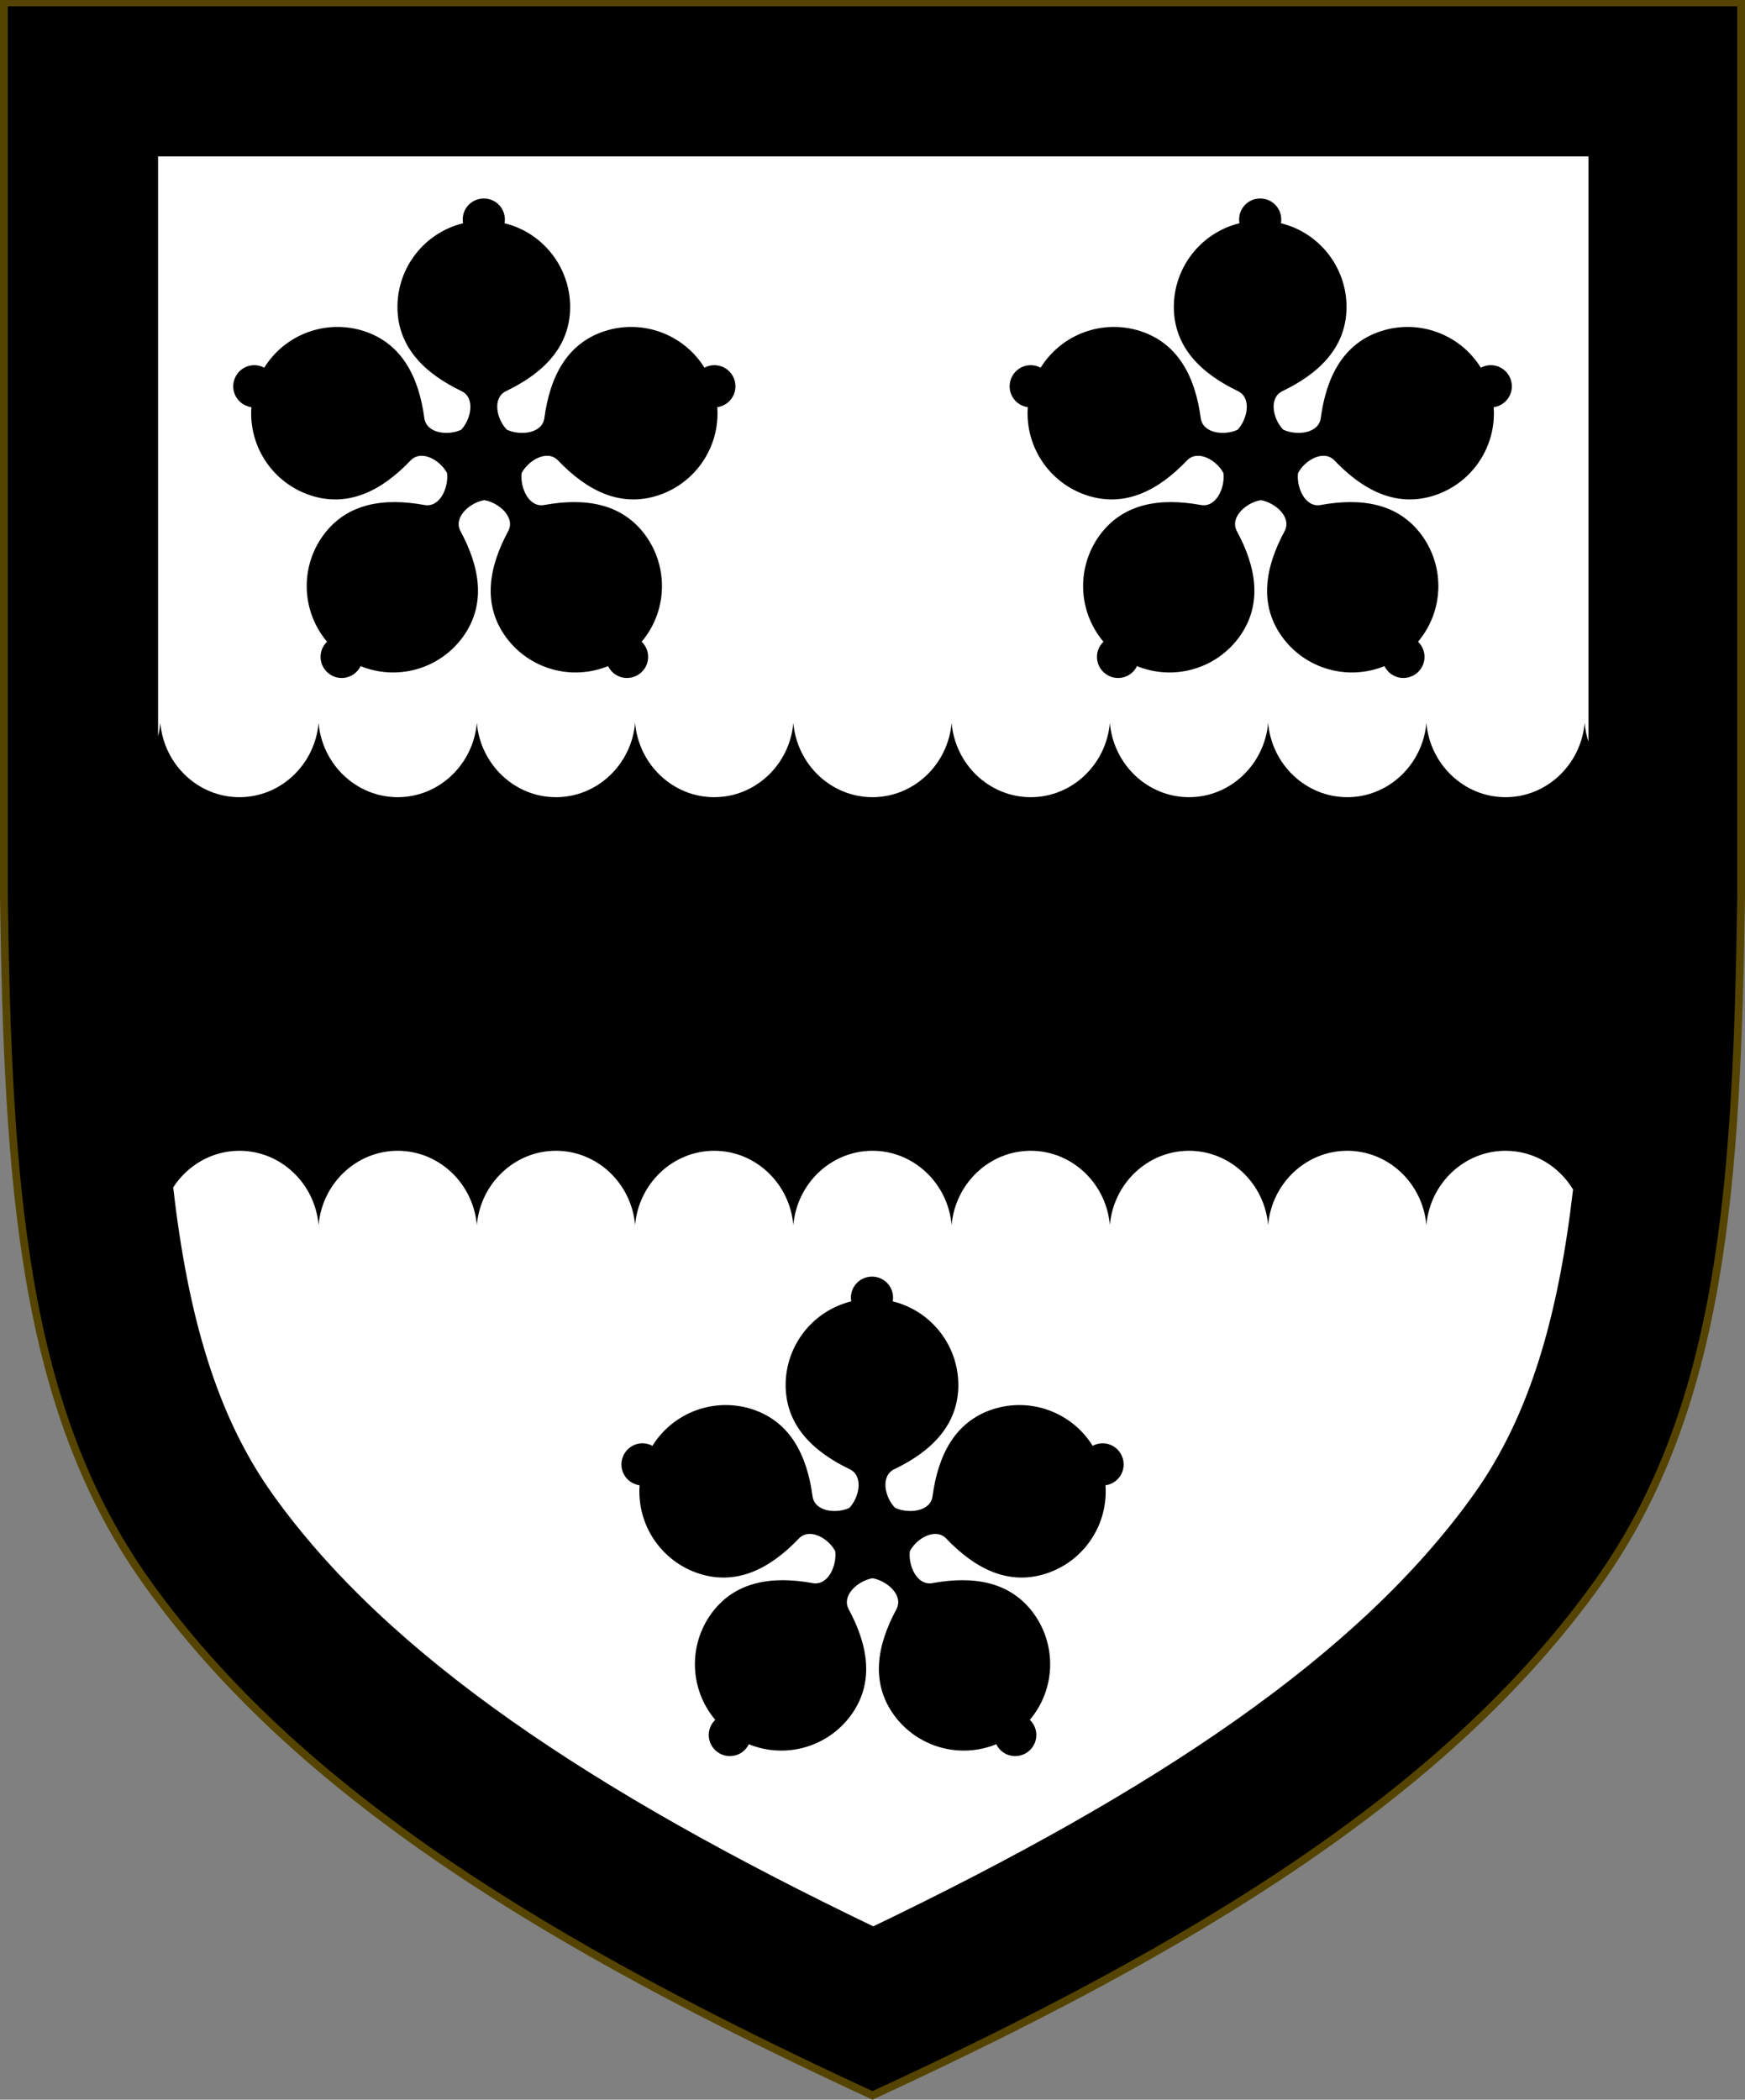
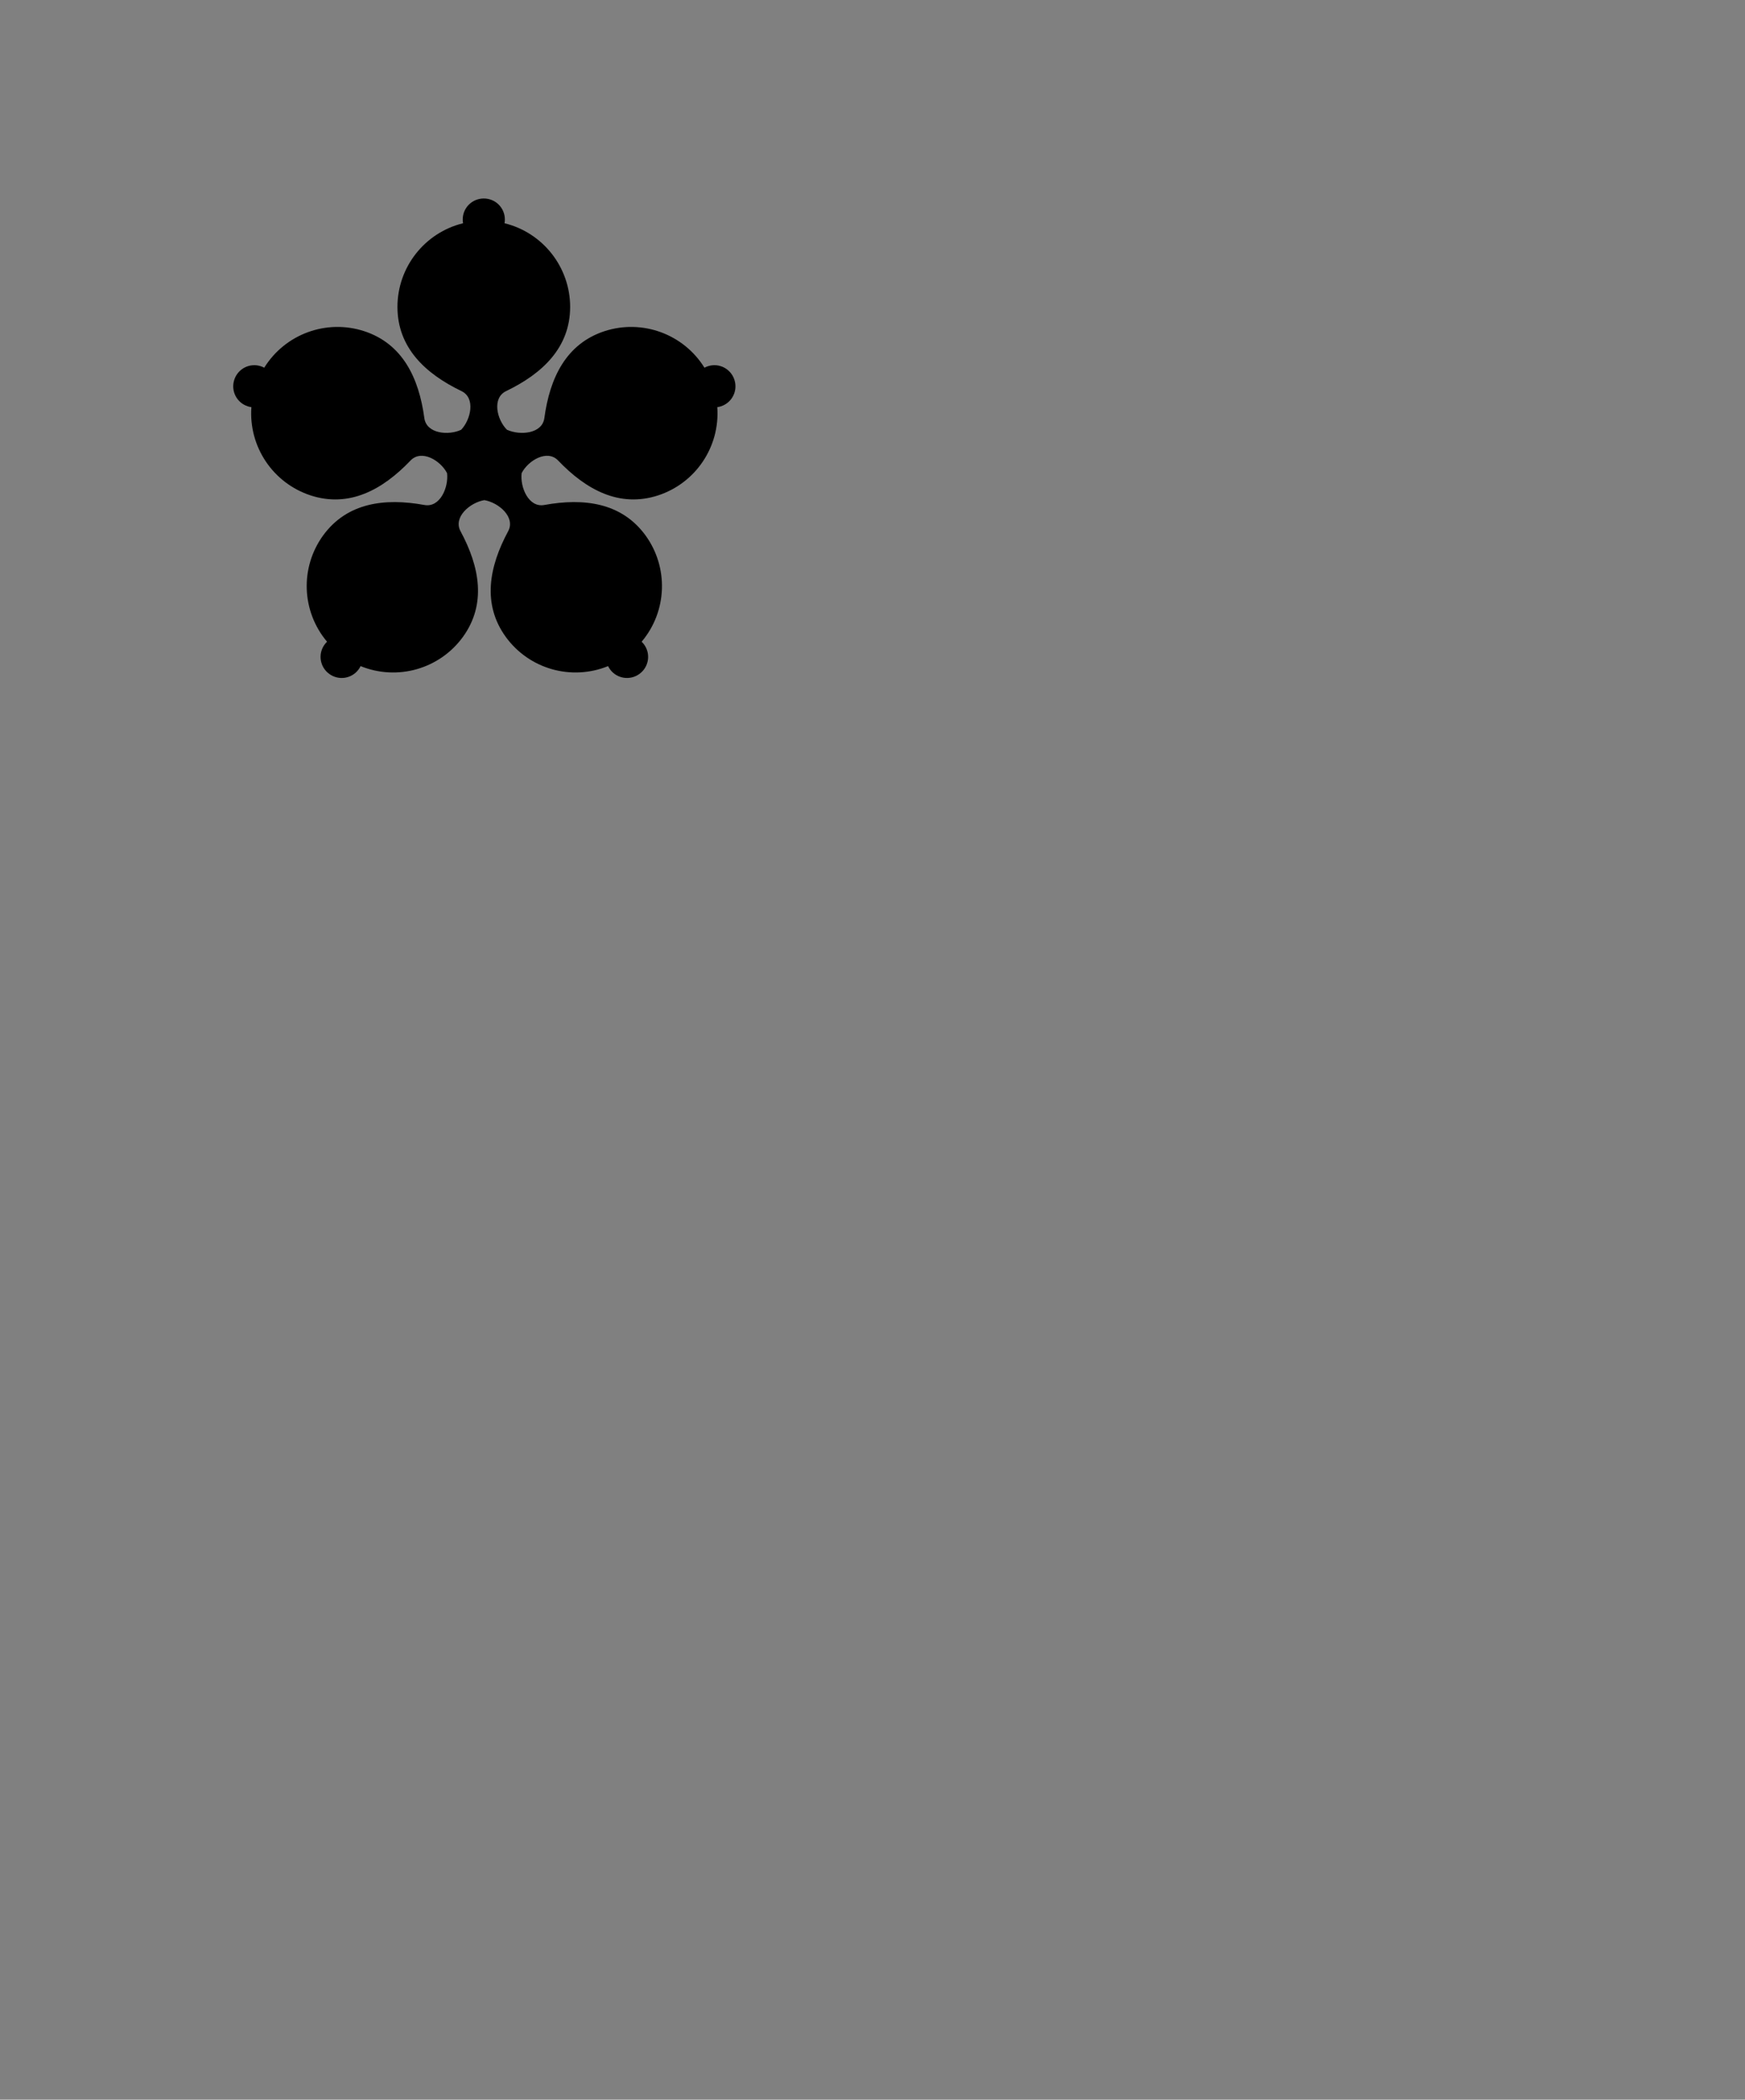
<svg xmlns="http://www.w3.org/2000/svg" width="463" height="557" viewBox="0 0 463 557">
  <rect x="0" y="0" width="463" height="557" fill="#808080" stroke="none" />
-   <path id="path970" fill="#ffffff" stroke="none" d="M 424 419.816 C 457.172 373.349 460.866 313.924 461.971 237.773 L 461.971 0.643 L 231.5 0.643 L 1.029 0.643 L 1.029 237.773 C 2.134 313.924 5.828 373.349 39 419.816 C 78.959 475.789 145.528 516.181 231.5 555.866 C 317.472 516.181 384.041 475.789 424 419.816 Z" />
-   <path id="Path-copy-3" fill="#000000" fill-rule="evenodd" stroke="none" d="M 231.701 555.97 C 145.804 516.294 79.291 475.91 39.367 419.948 C 18.154 390.214 9.008 355.17 4.881 313.833 C 4.77 313.988 4.66 314.142 4.554 314.3 C 2.181 290.874 1.43 265.432 1.029 237.773 L 1.029 190.944 C 1.029 192.332 1.167 193.687 1.429 194.998 L 1.429 0.861 L 231.701 0.861 L 461.971 0.861 L 461.971 190.944 L 461.971 237.773 L 461.971 237.942 C 461.922 241.346 461.864 244.704 461.802 248.041 C 460.475 319.352 455.694 375.568 424.033 419.948 C 384.109 475.91 317.598 516.294 231.701 555.97 Z M 231.701 511.017 C 306.338 475.14 360.469 439.267 391.072 396.37 C 405.806 375.718 413.417 349.521 417.381 315.551 C 413.666 309.4 407.03 305.282 399.462 305.273 C 388.458 305.28 379.418 313.974 378.46 324.976 C 377.502 313.978 368.47 305.287 357.471 305.273 C 346.467 305.28 337.429 313.974 336.471 324.976 C 335.513 313.978 326.48 305.287 315.481 305.273 C 304.477 305.28 295.437 313.974 294.479 324.976 C 293.521 313.978 284.489 305.287 273.49 305.273 C 262.486 305.28 253.448 313.974 252.49 324.976 C 251.532 313.978 242.499 305.287 231.5 305.273 C 220.496 305.28 211.456 313.974 210.498 324.976 C 209.54 313.978 200.51 305.287 189.51 305.273 C 178.507 305.28 169.467 313.974 168.509 324.976 C 167.551 313.978 158.518 305.287 147.519 305.273 C 136.515 305.28 127.477 313.974 126.519 324.976 C 125.561 313.978 116.529 305.287 105.529 305.273 C 94.526 305.28 85.486 313.974 84.528 324.976 C 83.57 313.978 74.537 305.287 63.538 305.273 C 56.194 305.278 49.728 309.151 45.952 314.998 C 49.899 349.237 57.514 375.606 72.328 396.37 L 72.33 396.37 C 102.933 439.267 157.064 475.14 231.701 511.017 Z M 63.538 211.479 C 74.537 211.465 83.57 202.776 84.528 191.778 C 85.486 202.78 94.526 211.472 105.529 211.479 C 116.529 211.465 125.561 202.776 126.519 191.778 C 127.477 202.78 136.515 211.472 147.519 211.479 C 158.518 211.465 167.551 202.776 168.509 191.778 C 169.467 202.78 178.507 211.472 189.51 211.479 C 200.51 211.465 209.54 202.776 210.498 191.778 C 211.456 202.78 220.496 211.472 231.5 211.479 C 242.499 211.465 251.532 202.776 252.49 191.778 C 253.448 202.78 262.486 211.472 273.49 211.479 C 284.489 211.465 293.521 202.776 294.479 191.778 C 295.437 202.78 304.477 211.472 315.481 211.479 C 326.48 211.465 335.513 202.776 336.471 191.778 C 337.429 202.78 346.467 211.472 357.471 211.479 C 368.47 211.465 377.502 202.776 378.46 191.778 C 379.418 202.78 388.458 211.472 399.462 211.479 C 410.461 211.465 419.492 202.776 420.45 191.778 C 420.599 193.493 420.944 195.151 421.463 196.729 L 421.463 41.499 L 231.701 41.499 L 41.939 41.499 L 41.939 195.304 C 42.23 194.162 42.433 192.984 42.538 191.778 C 43.496 202.78 52.534 211.472 63.538 211.479 Z" />
-   <path id="Path-copy-4" fill="#000000" stroke="none" d="M 231.365 338.655 C 228.265 338.655 225.774 341.145 225.774 344.219 C 225.774 344.554 225.802 344.89 225.862 345.22 C 215.648 347.738 208.461 356.899 208.453 367.421 C 208.465 378.165 215.76 385.092 225.445 389.748 C 229.247 391.577 227.912 397.332 225.365 400.004 C 222.036 401.596 216.149 401.086 215.588 396.904 C 214.152 386.257 209.816 377.178 199.602 373.844 C 189.592 370.603 178.659 374.606 173.109 383.545 C 172.812 383.386 172.503 383.251 172.182 383.148 C 169.258 382.198 166.118 383.8 165.16 386.749 C 164.201 389.698 165.805 392.835 168.729 393.785 C 169.046 393.889 169.375 393.963 169.704 394.007 C 168.942 404.502 175.435 414.167 185.441 417.43 C 195.664 420.737 204.507 415.937 211.926 408.167 C 214.842 405.115 219.903 408.164 221.619 411.515 C 222.064 415.278 219.762 420.719 215.612 419.963 C 205.04 418.038 195.066 419.357 188.737 428.04 C 182.561 436.56 182.99 448.191 189.776 456.234 C 189.532 456.465 189.315 456.718 189.118 456.989 C 187.31 459.476 187.859 462.958 190.37 464.78 C 192.876 466.602 196.353 466.049 198.162 463.563 C 198.358 463.292 198.531 463.004 198.675 462.702 C 208.421 466.671 219.618 463.484 225.814 454.978 C 232.115 446.277 230.29 436.382 225.193 426.923 C 223.191 423.209 227.651 419.339 231.509 418.671 C 235.367 419.337 239.831 423.209 237.83 426.923 C 232.732 436.382 230.904 446.274 237.208 454.975 C 243.4 463.482 254.597 466.671 264.343 462.702 C 264.491 463.004 264.66 463.292 264.856 463.563 C 266.665 466.049 270.146 466.6 272.657 464.778 C 275.163 462.955 275.713 459.476 273.904 456.989 C 273.707 456.718 273.487 456.465 273.246 456.234 C 280.032 448.192 280.457 436.56 274.281 428.04 C 267.956 419.357 257.982 418.038 247.411 419.963 C 243.26 420.719 240.958 415.276 241.403 411.512 C 243.119 408.161 248.181 405.115 251.092 408.167 C 258.512 415.937 267.355 420.736 277.582 417.429 C 287.584 414.167 294.077 404.502 293.315 394.007 C 293.648 393.963 293.972 393.888 294.293 393.785 C 297.217 392.835 298.817 389.693 297.859 386.745 C 296.9 383.796 293.76 382.198 290.836 383.148 C 290.515 383.251 290.211 383.385 289.914 383.545 C 284.363 374.606 273.431 370.604 263.421 373.844 C 253.206 377.178 248.871 386.257 247.435 396.904 C 246.869 401.086 240.986 401.593 237.509 400.002 C 234.818 397.331 233.486 391.577 237.288 389.748 C 246.97 385.092 254.265 378.166 254.277 367.421 C 254.265 356.898 247.082 347.737 236.867 345.22 C 236.927 344.89 236.955 344.554 236.955 344.219 C 236.955 341.145 234.465 338.655 231.365 338.655 Z" />
  <g id="Group">
    <path id="Path-copy-5" fill="#000000" stroke="none" d="M 128.365 52.655 C 125.265 52.655 122.774 55.145 122.774 58.219 C 122.774 58.554 122.802 58.89 122.862 59.22 C 112.648 61.738 105.461 70.899 105.453 81.421 C 105.465 92.165 112.76 99.092 122.445 103.748 C 126.247 105.577 124.912 111.332 122.365 114.004 C 119.036 115.596 113.149 115.086 112.588 110.904 C 111.152 100.257 106.816 91.178 96.602 87.844 C 86.592 84.603 75.659 88.606 70.109 97.545 C 69.812 97.386 69.503 97.251 69.182 97.148 C 66.258 96.198 63.118 97.8 62.16 100.749 C 61.201 103.698 62.805 106.835 65.729 107.785 C 66.046 107.889 66.375 107.963 66.704 108.007 C 65.942 118.502 72.435 128.167 82.441 131.43 C 92.664 134.737 101.507 129.937 108.926 122.167 C 111.842 119.115 116.903 122.164 118.619 125.515 C 119.064 129.278 116.762 134.719 112.612 133.963 C 102.04 132.038 92.066 133.357 85.737 142.04 C 79.561 150.56 79.99 162.191 86.776 170.234 C 86.532 170.465 86.315 170.718 86.118 170.989 C 84.31 173.476 84.859 176.958 87.37 178.78 C 89.876 180.602 93.353 180.049 95.162 177.563 C 95.358 177.292 95.531 177.004 95.675 176.702 C 105.421 180.671 116.618 177.484 122.814 168.978 C 129.115 160.277 127.29 150.382 122.193 140.923 C 120.191 137.209 124.651 133.339 128.509 132.671 C 132.367 133.337 136.831 137.209 134.83 140.923 C 129.732 150.382 127.904 160.274 134.208 168.975 C 140.4 177.482 151.597 180.671 161.343 176.702 C 161.491 177.004 161.66 177.292 161.856 177.563 C 163.665 180.049 167.146 180.6 169.657 178.778 C 172.163 176.955 172.713 173.476 170.904 170.989 C 170.707 170.718 170.487 170.465 170.246 170.234 C 177.032 162.192 177.457 150.56 171.281 142.04 C 164.956 133.357 154.982 132.038 144.411 133.963 C 140.26 134.719 137.958 129.276 138.403 125.512 C 140.119 122.161 145.181 119.115 148.092 122.167 C 155.512 129.937 164.355 134.736 174.582 131.429 C 184.584 128.167 191.077 118.502 190.315 108.007 C 190.648 107.963 190.972 107.888 191.293 107.785 C 194.217 106.835 195.817 103.693 194.859 100.745 C 193.9 97.796 190.76 96.198 187.836 97.148 C 187.515 97.251 187.211 97.385 186.914 97.545 C 181.363 88.606 170.431 84.604 160.421 87.844 C 150.206 91.178 145.871 100.257 144.435 110.904 C 143.869 115.086 137.986 115.593 134.509 114.002 C 131.818 111.331 130.486 105.577 134.288 103.748 C 143.97 99.092 151.265 92.166 151.277 81.421 C 151.265 70.898 144.082 61.737 133.867 59.22 C 133.927 58.89 133.955 58.554 133.955 58.219 C 133.955 55.145 131.465 52.655 128.365 52.655 Z" />
-     <path id="Path-copy-6" fill="#000000" stroke="none" d="M 334.365 52.655 C 331.265 52.655 328.774 55.145 328.774 58.219 C 328.774 58.554 328.802 58.89 328.862 59.22 C 318.648 61.738 311.461 70.899 311.453 81.421 C 311.465 92.165 318.76 99.092 328.445 103.748 C 332.247 105.577 330.912 111.332 328.365 114.004 C 325.036 115.596 319.149 115.086 318.588 110.904 C 317.152 100.257 312.816 91.178 302.602 87.844 C 292.592 84.603 281.659 88.606 276.109 97.545 C 275.812 97.386 275.503 97.251 275.182 97.148 C 272.258 96.198 269.118 97.8 268.16 100.749 C 267.201 103.698 268.805 106.835 271.729 107.785 C 272.046 107.889 272.375 107.963 272.704 108.007 C 271.942 118.502 278.435 128.167 288.441 131.43 C 298.664 134.737 307.507 129.937 314.926 122.167 C 317.842 119.115 322.903 122.164 324.619 125.515 C 325.064 129.278 322.762 134.719 318.612 133.963 C 308.04 132.038 298.066 133.357 291.737 142.04 C 285.561 150.56 285.99 162.191 292.776 170.234 C 292.532 170.465 292.315 170.718 292.118 170.989 C 290.31 173.476 290.859 176.958 293.37 178.78 C 295.876 180.602 299.353 180.049 301.162 177.563 C 301.358 177.292 301.531 177.004 301.675 176.702 C 311.421 180.671 322.618 177.484 328.814 168.978 C 335.115 160.277 333.29 150.382 328.193 140.923 C 326.191 137.209 330.651 133.339 334.509 132.671 C 338.367 133.337 342.831 137.209 340.83 140.923 C 335.732 150.382 333.904 160.274 340.208 168.975 C 346.4 177.482 357.597 180.671 367.343 176.702 C 367.491 177.004 367.66 177.292 367.856 177.563 C 369.665 180.049 373.146 180.6 375.657 178.778 C 378.163 176.955 378.713 173.476 376.904 170.989 C 376.707 170.718 376.487 170.465 376.246 170.234 C 383.032 162.192 383.457 150.56 377.281 142.04 C 370.956 133.357 360.982 132.038 350.411 133.963 C 346.26 134.719 343.958 129.276 344.403 125.512 C 346.12 122.161 351.181 119.115 354.092 122.167 C 361.512 129.937 370.355 134.736 380.582 131.429 C 390.584 128.167 397.077 118.502 396.315 108.007 C 396.648 107.963 396.972 107.888 397.293 107.785 C 400.217 106.835 401.817 103.693 400.859 100.745 C 399.9 97.796 396.76 96.198 393.836 97.148 C 393.515 97.251 393.211 97.385 392.914 97.545 C 387.363 88.606 376.431 84.604 366.421 87.844 C 356.206 91.178 351.871 100.257 350.435 110.904 C 349.869 115.086 343.986 115.593 340.509 114.002 C 337.818 111.331 336.486 105.577 340.288 103.748 C 349.97 99.092 357.265 92.166 357.277 81.421 C 357.265 70.898 350.082 61.737 339.867 59.22 C 339.927 58.89 339.955 58.554 339.955 58.219 C 339.955 55.145 337.465 52.655 334.365 52.655 Z" />
  </g>
-   <path id="path968" fill="none" stroke="#554400" stroke-width="2.058" d="M 424 419.816 C 457.172 373.349 460.866 313.924 461.971 237.773 L 461.971 0.643 L 231.5 0.643 L 1.029 0.643 L 1.029 237.773 C 2.134 313.924 5.828 373.349 39 419.816 C 78.959 475.789 145.528 516.181 231.5 555.866 C 317.472 516.181 384.041 475.789 424 419.816 Z" />
</svg>